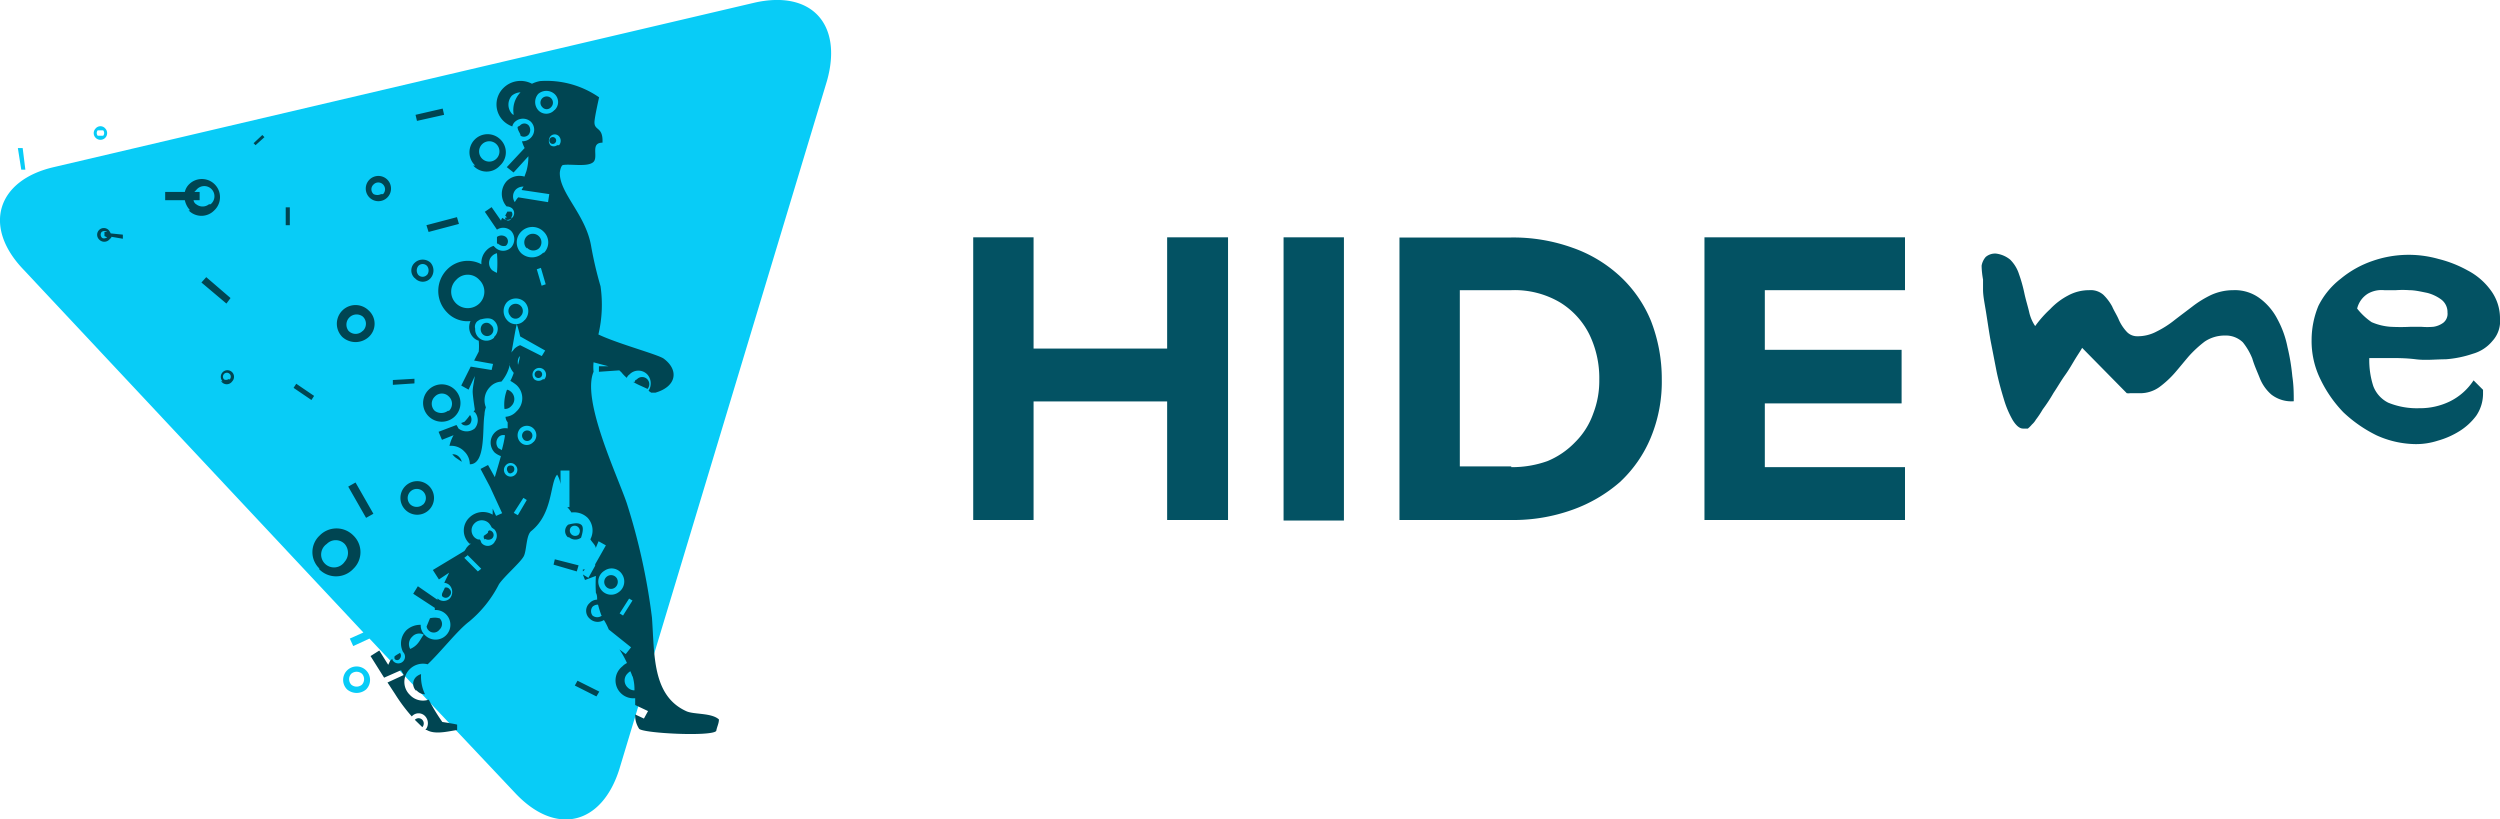
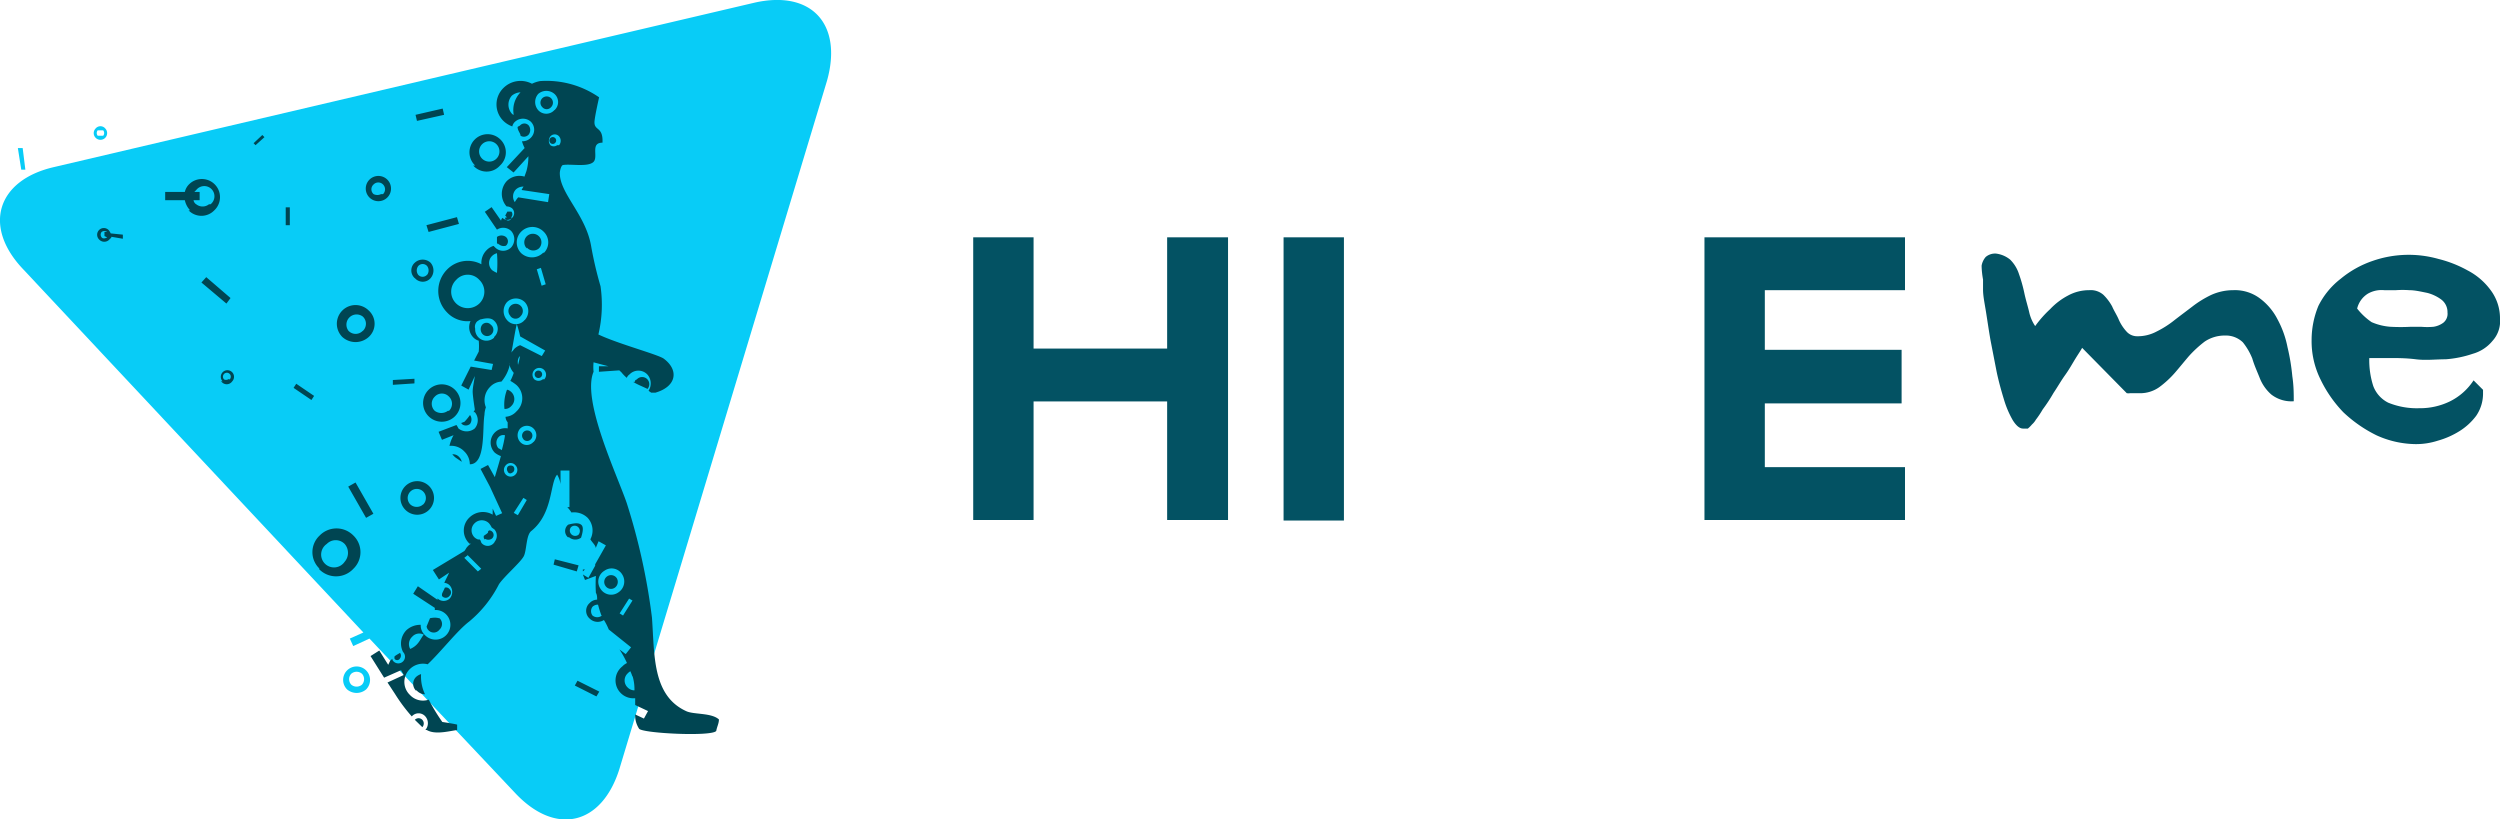
<svg xmlns="http://www.w3.org/2000/svg" id="Layer_1" data-name="Layer 1" viewBox="0 0 140 45.89">
  <defs>
    <style>.cls-1{fill:#08ccf7;}.cls-1,.cls-2{fill-rule:evenodd;}.cls-2{fill:#004552;}.cls-3{fill:#035263;}</style>
  </defs>
  <g id="dl_1_gfx" data-name="dl 1 gfx">
-     <path class="cls-1" d="M28.85,44.41l-8.16-8.65-.91.42-.19-.42.76-.34L1.3,15.08c-2.28-2.39-1.48-5,1.75-5.73L42.21.16c3.22-.75,5,1.18,4.1,4.37L34.69,43.05C33.71,46.2,31.13,46.84,28.85,44.41Zm-9.41-5.8a.75.75,0,0,1,0-1.07.75.75,0,0,1,1.06,1.07A.82.82,0,0,1,19.44,38.61Zm.83-.27a.45.45,0,0,0,0-.61.46.46,0,0,0-.6,0,.45.45,0,0,0,0,.61A.46.46,0,0,0,20.27,38.34ZM1.19,9.5,1,8.29l.27,0,.15,1.21ZM5.36,7.72a.37.37,0,0,1,0-.53.35.35,0,0,1,.53,0,.37.37,0,0,1-.53.53Zm.42-.42H5.47a.24.24,0,0,0,0,.3h.31A.24.24,0,0,0,5.78,7.3Z" />
+     <path class="cls-1" d="M28.85,44.41l-8.16-8.65-.91.42-.19-.42.76-.34L1.3,15.08c-2.28-2.39-1.48-5,1.75-5.73L42.21.16c3.22-.75,5,1.18,4.1,4.37L34.69,43.05C33.71,46.2,31.13,46.84,28.85,44.41Zm-9.41-5.8a.75.75,0,0,1,0-1.07.75.75,0,0,1,1.06,1.07A.82.82,0,0,1,19.44,38.61m.83-.27a.45.45,0,0,0,0-.61.46.46,0,0,0-.6,0,.45.45,0,0,0,0,.61A.46.46,0,0,0,20.27,38.34ZM1.19,9.5,1,8.29l.27,0,.15,1.21ZM5.36,7.72a.37.37,0,0,1,0-.53.35.35,0,0,1,.53,0,.37.37,0,0,1-.53.53Zm.42-.42H5.47a.24.24,0,0,0,0,.3h.31A.24.24,0,0,0,5.78,7.3Z" />
    <path class="cls-2" d="M35.79,40.81a1.35,1.35,0,0,1-.22-.8l.49.23.23-.42-.72-.34V39.1a1,1,0,0,1-.72-1.78.86.86,0,0,1,.26-.19,5.18,5.18,0,0,0-.42-.76l.35.26.3-.38-1.25-1a3.31,3.31,0,0,0-.27-.53.64.64,0,0,1-.8-.08.58.58,0,0,1,0-.87.6.6,0,0,1,.42-.19c0-.12,0-.27-.07-.38a7.51,7.51,0,0,1,0-.95l-.61.23-.12-.31.31.19.38-.68h0v-.08l.6-1.06-.41-.23-.16.38c0-.15-.19-.3-.3-.49A1.05,1.05,0,0,0,32.91,29a1.09,1.09,0,0,0-.91-.3,2,2,0,0,0-.23-.3h.12V26.35h-.5v.76a1.42,1.42,0,0,0-.19-.53c-.41.45-.22,2.16-1.44,3.15-.3.22-.26,1.06-.42,1.4s-1.1,1.14-1.4,1.59a6.59,6.59,0,0,1-1.67,2.09c-.65.49-1.56,1.67-2.32,2.39a1.05,1.05,0,0,0-1,.27,1,1,0,0,0,0,1.44,1,1,0,0,0,1.06.27,10.7,10.7,0,0,0,.76,1.25s.72.11.83.15v.3c-.53.08-1.25.27-1.7,0,0,0,0,0-.08,0h0a.58.58,0,0,0,0-.76.5.5,0,0,0-.76,0l0,0a9.37,9.37,0,0,1-.94-1.26l0,0-.42-.64.91-.42-.15-.27-.95.42-.76-1.21.49-.31.5.8.11-.23.12-.11a.2.2,0,0,0,.07.15.37.37,0,0,0,.53-.53h0a1.06,1.06,0,0,1,.19-1.22,1.15,1.15,0,0,1,.8-.3.74.74,0,0,0,.23.57.83.83,0,1,0,.56-1.4l0-.12-1.21-.79.26-.42,1.1.76s0,0,0-.08a.49.49,0,0,0,.69,0,.55.55,0,0,0,0-.72.46.46,0,0,0-.31-.15c.08-.19.19-.38.27-.57l-.57.38-.34-.53L26,30.86c.07-.07.11-.19.19-.26a.57.57,0,0,1,.19-.15s0,0-.08,0a1,1,0,0,1,0-1.48,1.08,1.08,0,0,1,1.29-.15c0-.12,0-.23,0-.34l.19.41.34-.15-.68-1.48h0l-.53-1,.42-.22.38.68c.11-.38.23-.76.34-1.18a1.16,1.16,0,0,1-.34-.19.8.8,0,0,1,0-1.13.83.83,0,0,1,.72-.23c0-.12,0-.23,0-.34a.51.51,0,0,1-.12-.31.89.89,0,0,0,.61-.3,1,1,0,0,0,0-1.48,2.26,2.26,0,0,0-.34-.23,2.88,2.88,0,0,0,.19-.45,1.2,1.2,0,0,1-.27-.57.44.44,0,0,1,0,.3,2.19,2.19,0,0,1-.42.76.93.93,0,0,0-.64.3,1.06,1.06,0,0,0-.23,1.14,1.36,1.36,0,0,0-.08.42C27,24,27.22,26,26.31,26a1,1,0,0,0-.31-.72,1,1,0,0,0-.83-.31,2.15,2.15,0,0,1,.23-.6l-.65.26-.19-.45,1-.38a1.18,1.18,0,0,1,.11.19.72.72,0,0,0,.92,0,.71.71,0,0,0,0-.91s0,0-.08,0a.32.32,0,0,0,.08-.15s-.12-.76-.12-1,.08-.57.12-.87l-.35.76-.41-.23.53-1.06,1.17.19.08-.34-1.06-.19.26-.5h0a3.34,3.34,0,0,0,0-.61.69.69,0,0,1-.3-.18.82.82,0,0,1-.16-.92,1.57,1.57,0,0,1-1.32-.49,1.71,1.71,0,0,1,0-2.39,1.62,1.62,0,0,1,1.93-.3,1,1,0,0,1,.3-.8.89.89,0,0,1,.38-.23l.08.08a.63.63,0,0,0,.91,0,.69.69,0,0,0,0-.91.64.64,0,0,0-.8-.08l-.68-1,.38-.26.53.76s0-.08.08-.16l0,0a.38.38,0,0,0,.54,0,.37.37,0,0,0,0-.53.49.49,0,0,0-.31-.11,1.06,1.06,0,0,1,0-1.41,1,1,0,0,1,1-.26l.11-.31a3,3,0,0,0,.11-.83l-.83.91-.38-.3,1-1.07a2,2,0,0,1-.15-.38.64.64,0,0,0,.49-.19.63.63,0,0,0,0-.91.66.66,0,0,0-.87,0,.49.49,0,0,0-.16.27,1.38,1.38,0,0,1-.49-.3,1.29,1.29,0,0,1,0-1.86,1.36,1.36,0,0,1,1.59-.23,1.76,1.76,0,0,1,.46-.15,5.17,5.17,0,0,1,3.3.91s-.26,1.14-.26,1.4c0,.49.49.23.45,1.14-.72,0-.19.83-.53,1.1s-1.25.08-1.67.15c-.11,0-.19.31-.19.46,0,1.14,1.44,2.31,1.75,4.06a20.83,20.83,0,0,0,.53,2.27,7.25,7.25,0,0,1-.12,2.7c1.1.53,3.42,1.14,3.68,1.37.84.64.69,1.55-.49,1.89h-.23s-.11-.07-.15-.11a.75.75,0,0,0-.07-.91.69.69,0,0,0-1,0,.41.41,0,0,0-.15.19,2.23,2.23,0,0,1-.3-.31l-.12-.11-1.14.08v-.31l.53,0-.83-.22a2.55,2.55,0,0,0,0,.53c-.68,1.59,1.33,5.8,1.86,7.36a35.37,35.37,0,0,1,1.41,6.41c.15,2.05,0,4.37,1.93,5.24.42.19,1.41.08,1.82.46,0,.22-.11.41-.15.64C39.89,41.26,36,41.07,35.79,40.81Zm-12.56-.5,0,0a.29.29,0,0,1,.42,0,.3.3,0,0,1,0,.41l0,0ZM33.4,39l-1.21-.61.15-.27,1.22.61Zm-10.09-.31a.54.54,0,0,1,0-.79.73.73,0,0,1,.27-.15,2.32,2.32,0,0,0,.22,1.13A.64.64,0,0,1,23.31,38.64Zm12.11-.79a2.54,2.54,0,0,0-.12-.31.65.65,0,0,0-.15.12.54.54,0,0,0,0,.79.53.53,0,0,0,.38.16A2.58,2.58,0,0,0,35.42,37.85Zm-13.32-1a.23.23,0,0,1,0-.15c.11-.08.19-.12.3-.19l0,0a.26.26,0,0,1,0,.31A.18.18,0,0,1,22.1,36.9ZM23.42,36c.12-.15.19-.31.31-.46a.53.53,0,0,0-.65.12.56.56,0,0,0-.11.68A1.09,1.09,0,0,0,23.42,36ZM24,35.3a.37.37,0,0,1-.11-.22l.19-.46c.34-.07.45,0,.53,0a.43.43,0,0,1,0,.64A.4.4,0,0,1,24,35.3Zm9.68-.83a6.34,6.34,0,0,1-.19-.61.43.43,0,0,0-.31.12.41.41,0,0,0,0,.49A.42.42,0,0,0,33.71,34.47Zm1.21,0,.53-.84-.19-.11-.53.83ZM24.75,33.37s0,0,0-.08.12-.26.16-.38a.23.23,0,0,1,.26.08.25.25,0,0,1,0,.38A.26.26,0,0,1,24.75,33.37Zm9.87-.19a.73.73,0,0,0,.23-1,.69.69,0,0,0-1-.22.71.71,0,0,0-.23,1A.7.7,0,0,0,34.62,33.18Zm-.72-.38a.38.38,0,0,1,.64-.42.4.4,0,0,1-.11.53A.37.37,0,0,1,33.9,32.8Zm-16-.95a1.27,1.27,0,0,1,0-1.86,1.32,1.32,0,0,1,1.89,0,1.29,1.29,0,0,1,0,1.86A1.32,1.32,0,0,1,17.85,31.85ZM32.64,32v-.11l.12,0Zm-5.88,0,.19-.15-.76-.76-.19.15Zm5.54,0L31,31.62l.07-.3,1.33.34Zm-13-.54a.76.76,0,0,0,0-1,.7.7,0,0,0-1,0,.72.72,0,1,0,1,1Zm8.38-1.1a.53.53,0,0,0,0-.72s-.11-.07-.15-.11a0,0,0,0,1,0,0,1,1,0,0,0-.15-.23.57.57,0,0,0-.8,0,.55.55,0,0,0,0,.8.56.56,0,0,0,.19.11s0,0,.07,0,.08.11.12.19A.45.45,0,0,0,27.71,30.33Zm-.53-.15A.19.19,0,0,1,27.1,30c.12-.08.23-.15.23-.19s0-.08.08-.11a.26.26,0,0,1,.15.07.26.26,0,0,1,0,.38A.33.33,0,0,1,27.18,30.18Zm4.67-.11a.46.46,0,0,1,0-.72c.45-.12.61-.08.72,0s.15.27,0,.73A.54.54,0,0,1,31.85,30.07Zm.57-.15a.31.31,0,0,0,0-.42.29.29,0,0,0-.42,0,.3.3,0,0,0,.42.42ZM20.5,29l-1-1.75.41-.23,1,1.75ZM29,28.85,29.5,28l-.19-.12-.54.84Zm-6.3-.3a.94.94,0,0,1,0-1.33.94.94,0,1,1,0,1.33Zm1-.3a.51.51,0,1,0-.72,0A.53.53,0,0,0,23.69,28.25Zm5.16-1.67a.37.37,0,0,0,0-.53.35.35,0,0,0-.53,0,.37.37,0,0,0,.53.53Zm-.42-.16a.24.24,0,0,1,0-.3.26.26,0,0,1,.31,0,.24.24,0,0,1,0,.3C28.62,26.54,28.51,26.54,28.43,26.42Zm-2.92-.79a1.13,1.13,0,0,1-.19-.19.46.46,0,0,1,.38.15.59.59,0,0,1,.15.27Zm2.77-1.25a.35.35,0,0,0-.38.11.47.47,0,0,0,0,.61,1.18,1.18,0,0,1,.19.11A6.58,6.58,0,0,0,28.28,24.38Zm1.59.37a.53.53,0,0,0-.75-.75.56.56,0,0,0,0,.75A.49.49,0,0,0,29.87,24.75Zm-.56-.15a.29.29,0,1,1,.41,0A.28.28,0,0,1,29.31,24.6Zm-3.42-.83-.08-.08.19-.07a3.25,3.25,0,0,0,.31-.38s0,0,0,0a.42.42,0,0,1,0,.5A.36.36,0,0,1,25.89,23.77ZM24,23.31a1,1,0,0,1,1.48-1.48A1,1,0,0,1,24,23.31Zm1.14-.3a.55.55,0,0,0,0-.8.54.54,0,0,0-.79,0,.55.55,0,0,0,0,.8A.62.62,0,0,0,25.09,23Zm3.3-1.18a.62.62,0,0,1,.19.12.54.54,0,0,1,0,.79.46.46,0,0,1-.38.16A2.32,2.32,0,0,1,28.39,21.83Zm-11,.57-1-.68.15-.23,1,.68Zm18.1-1s0-.12.12-.15a.4.4,0,0,1,.6.53C35.91,21.61,35.68,21.53,35.45,21.38Zm-13.54.15v-.27l1.21-.07v.26Zm-9.53-.19a.37.37,0,1,1,.53,0A.37.37,0,0,1,12.38,21.34Zm18-.11a.38.38,0,1,0-.54,0A.38.38,0,0,0,30.41,21.23Zm-17.61,0a.22.22,0,1,0-.31,0A.26.26,0,0,0,12.8,21.23ZM30,21.11a.21.21,0,1,1,.3,0A.22.22,0,0,1,30,21.11Zm-.87-1.17c-.12.07-.16.3-.12.49A4.21,4.21,0,0,0,29.12,19.94Zm1.21,0,.19-.31-1.4-.79a5.91,5.91,0,0,0-.19-.69c-.12.5-.19,1.06-.31,1.63,0-.07.12-.15.15-.22a.88.88,0,0,1,.35-.23h0ZM19.17,18.87a1,1,0,0,1,1.48-1.48,1,1,0,0,1,0,1.48A1.1,1.1,0,0,1,19.17,18.87Zm8.5,0a.61.61,0,0,0,0-.91c-.11-.11-.3-.19-.72-.08v0c-.07,0-.15.07-.22.11a.42.42,0,0,0-.12.42.63.63,0,0,0,.19.49A.63.63,0,0,0,27.67,18.91ZM27,18.68a.41.41,0,0,1,0-.49.32.32,0,0,1,.49,0,.35.35,0,1,1-.49.49Zm-6.68-.15a.55.55,0,0,0,0-.8.57.57,0,0,0-.8.8A.55.55,0,0,0,20.31,18.53Zm9.07-.61a.74.74,0,0,0,0-1,.71.71,0,0,0-1,0,.76.76,0,0,0,0,1A.64.64,0,0,0,29.38,17.92Zm-.8-.22a.4.4,0,0,1,.57-.57.4.4,0,0,1,0,.57A.36.36,0,0,1,28.58,17.7ZM26.84,17a.92.92,0,0,0,0-1.33.87.87,0,0,0-1.29,0,.92.92,0,0,0,0,1.33A.94.94,0,0,0,26.84,17ZM12.68,17l-1.4-1.18.27-.3,1.36,1.17Zm17.65-1,.23-.08L30.29,15l-.23.08Zm-7.1-.42a.58.58,0,0,1,0-.87.65.65,0,0,1,.88,0,.66.66,0,0,1,0,.87A.58.58,0,0,1,23.23,15.57Zm.69-.19a.41.41,0,0,0,0-.49.33.33,0,0,0-.5,0,.41.41,0,0,0,0,.49A.33.33,0,0,0,23.92,15.38Zm3.91-1.21a.59.59,0,0,0-.27.15.55.55,0,0,0,0,.8,1.22,1.22,0,0,0,.27.15A6.72,6.72,0,0,0,27.83,14.17Zm2.61,0a.83.83,0,0,0,0-1.21.88.88,0,0,0-1.25,0,.85.85,0,0,0,0,1.21A.89.89,0,0,0,30.44,14.13Zm-.94-.27a.48.48,0,1,1,.68,0A.48.48,0,0,1,29.5,13.86Zm-1.6-.22-.07-.08v-.34l0,0a.42.42,0,0,1,.5,0,.32.32,0,0,1,0,.49A.41.41,0,0,1,27.9,13.64ZM5.55,13.41a.37.37,0,1,1,.53-.53.78.78,0,0,1,.12.19l.68.07,0,.23-.64-.11s0,.07-.08.11A.39.39,0,0,1,5.55,13.41ZM6,13.29H6l-.15-.07,0-.23H6a.26.26,0,0,0-.31,0,.24.24,0,0,0,0,.3C5.74,13.37,5.89,13.37,6,13.29Zm18-.3-.12-.38,1.71-.45.11.38Zm-8-.38v-1h.23v1Zm12.37-.42s0-.07-.08-.11l.12-.23c.07,0,.15,0,.23,0a.24.24,0,0,1,0,.3A.18.18,0,0,1,28.28,12.19Zm-17.72-.41a1.17,1.17,0,0,1-.3-.57l-1.1,0v-.46l1.1,0a.88.88,0,0,1,.26-.45A1,1,0,1,1,12,11.78,1,1,0,0,1,10.56,11.78Zm1.14-.34a.57.57,0,1,0-.8-.8l-.11.11h.3v.46h-.34c0,.07.07.19.15.23A.57.57,0,0,0,11.7,11.44Zm18.9-.12.07-.45-1.55-.23a1.18,1.18,0,0,1,.11-.19.6.6,0,0,0-.42.15h0v0h0a.56.56,0,0,0-.07.72,1.43,1.43,0,0,1,.19-.27Zm-10-.26a.67.67,0,0,1,1-1,.67.67,0,1,1-1,1Zm.76-.19a.38.38,0,0,0,0-.54.37.37,0,0,0-.53,0,.36.36,0,0,0,0,.54A.47.47,0,0,0,21.34,10.87Zm5.16-1.6A1,1,0,0,1,28,7.79a1,1,0,0,1,0,1.48A1,1,0,0,1,26.5,9.27Zm1.14-.34a.57.57,0,1,0-.8-.8.57.57,0,0,0,.8.8Zm3.56-.8a.38.38,0,0,0,0-.49.32.32,0,0,0-.49,0,.4.4,0,0,0,0,.49A.31.31,0,0,0,31.2,8.13Zm-17,0-.11-.11.49-.46.12.12ZM30.82,8a.19.19,0,1,1,.27,0A.18.18,0,0,1,30.82,8ZM29.15,7.6c0-.11-.11-.23-.15-.38s0-.11.12-.19a.32.32,0,0,1,.49,0,.42.42,0,0,1,0,.5A.35.35,0,0,1,29.15,7.6Zm-5.8-.83-.08-.34,1.52-.35.08.35Zm5.8-1.6a.81.81,0,0,0-.49.19.76.76,0,0,0,0,1,.2.2,0,0,0,.11.07A1.42,1.42,0,0,1,29.15,5.17Zm1.9,1a.61.61,0,0,0,0-.91.69.69,0,0,0-.91,0,.69.69,0,0,0,0,.91A.61.61,0,0,0,31.05,6.16ZM30.37,6a.35.35,0,1,1,.49,0A.32.32,0,0,1,30.37,6Z" />
    <polygon class="cls-3" points="68.77 29.12 68.77 13.29 65.36 13.29 65.36 19.52 57.88 19.52 57.88 13.29 54.5 13.29 54.5 29.12 57.88 29.12 57.88 22.48 65.36 22.48 65.36 29.12 68.77 29.12" />
    <rect class="cls-3" x="71.88" y="13.29" width="3.38" height="15.86" />
-     <path class="cls-3" d="M84.63,29.12a9.78,9.78,0,0,0,3.42-.57A8.26,8.26,0,0,0,90.71,27a7.11,7.11,0,0,0,1.74-2.51,8.17,8.17,0,0,0,.61-3.26,8.94,8.94,0,0,0-.61-3.27,7.07,7.07,0,0,0-1.74-2.5,7.61,7.61,0,0,0-2.66-1.59,9.78,9.78,0,0,0-3.42-.57H78.37V29.12Zm0-3H81.75V16.25h2.88a5,5,0,0,1,2.74.69A4.4,4.4,0,0,1,89,18.72a5.58,5.58,0,0,1,.56,2.54,5.06,5.06,0,0,1-.34,1.9,4.21,4.21,0,0,1-1,1.59,4.56,4.56,0,0,1-1.56,1.07A5.84,5.84,0,0,1,84.63,26.16Z" />
    <polygon class="cls-3" points="106.68 29.12 106.68 26.16 98.83 26.16 98.83 22.59 106.49 22.59 106.49 19.59 98.83 19.59 98.83 16.25 106.68 16.25 106.68 13.29 95.45 13.29 95.45 29.12 106.68 29.12" />
    <path class="cls-3" d="M111.05,15.65s0,.23,0,.57.08.72.16,1.21.15,1,.26,1.63l.34,1.75c.12.57.27,1.1.42,1.59a5.34,5.34,0,0,0,.49,1.14c.19.3.38.46.57.46h.27a1.61,1.61,0,0,0,.23-.23,1.07,1.07,0,0,0,.22-.27,5,5,0,0,0,.38-.57A9,9,0,0,0,115,22c.23-.34.42-.68.65-1s.41-.65.57-.91.3-.46.38-.61l2.5,2.54a.81.81,0,0,0,.19,0c.08,0,.19,0,.27,0s.19,0,.26,0a1.84,1.84,0,0,0,1.1-.34,5.47,5.47,0,0,0,.87-.8c.27-.31.54-.65.8-.95a6.49,6.49,0,0,1,.87-.8,2,2,0,0,1,1.14-.34,1.37,1.37,0,0,1,1,.38,3.56,3.56,0,0,1,.53.91c.11.38.27.72.42,1.1a2.37,2.37,0,0,0,.64.91,1.83,1.83,0,0,0,1.26.38c0-.42,0-.87-.08-1.4a11.54,11.54,0,0,0-.27-1.63,5.47,5.47,0,0,0-.56-1.56,3.37,3.37,0,0,0-1-1.18,2.33,2.33,0,0,0-1.48-.45,3,3,0,0,0-1.22.26,5.8,5.8,0,0,0-1.06.65c-.34.26-.65.49-1,.76a5.41,5.41,0,0,1-1,.64,2.24,2.24,0,0,1-1.1.27.79.79,0,0,1-.6-.27,2.45,2.45,0,0,1-.42-.64c-.11-.27-.27-.5-.38-.76a2.77,2.77,0,0,0-.49-.65,1.08,1.08,0,0,0-.8-.26,2.46,2.46,0,0,0-1.18.3,3.8,3.8,0,0,0-1,.76,6.22,6.22,0,0,0-.84.95,2.27,2.27,0,0,1-.34-.8c-.08-.34-.19-.68-.27-1.06a8.2,8.2,0,0,0-.3-1.06,2,2,0,0,0-.49-.8,1.55,1.55,0,0,0-.8-.34.81.81,0,0,0-.57.19,1,1,0,0,0-.23.49A4.72,4.72,0,0,0,111.05,15.65Z" />
    <path class="cls-3" d="M129.45,19.06a4.82,4.82,0,0,0,.49,2.17,7.06,7.06,0,0,0,1.29,1.86,7.54,7.54,0,0,0,1.86,1.29,5.41,5.41,0,0,0,2.17.49,3.92,3.92,0,0,0,1.25-.19,4.64,4.64,0,0,0,1.21-.53,3.44,3.44,0,0,0,.95-.87,2.2,2.2,0,0,0,.38-1.22v-.23l-.26-.26-.27-.27a3.35,3.35,0,0,1-1.33,1.18,3.82,3.82,0,0,1-1.71.38,4.23,4.23,0,0,1-1.74-.31,1.71,1.71,0,0,1-.84-.94,4.73,4.73,0,0,1-.22-1.56c.26,0,.64,0,1.1,0s.95,0,1.51.07,1.1,0,1.67,0a6.1,6.1,0,0,0,1.52-.31,2.19,2.19,0,0,0,1.1-.72,1.64,1.64,0,0,0,.42-1.25,2.63,2.63,0,0,0-.53-1.6,3.73,3.73,0,0,0-1.29-1.1,6.66,6.66,0,0,0-1.63-.64,6.14,6.14,0,0,0-3.68.11,5.68,5.68,0,0,0-1.79,1,4.38,4.38,0,0,0-1.25,1.52A5,5,0,0,0,129.45,19.06ZM132,17.28a1.35,1.35,0,0,1,.61-.84,1.55,1.55,0,0,1,.91-.19h.65a5.45,5.45,0,0,1,.75,0c.31,0,.65.08,1,.15a2.29,2.29,0,0,1,.8.38.88.88,0,0,1,.34.72.64.64,0,0,1-.23.57,1.23,1.23,0,0,1-.56.23,4,4,0,0,1-.69,0c-.23,0-.42,0-.57,0a10.86,10.86,0,0,1-1.14,0,3.23,3.23,0,0,1-1.06-.26A3.63,3.63,0,0,1,132,17.28Z" />
  </g>
</svg>